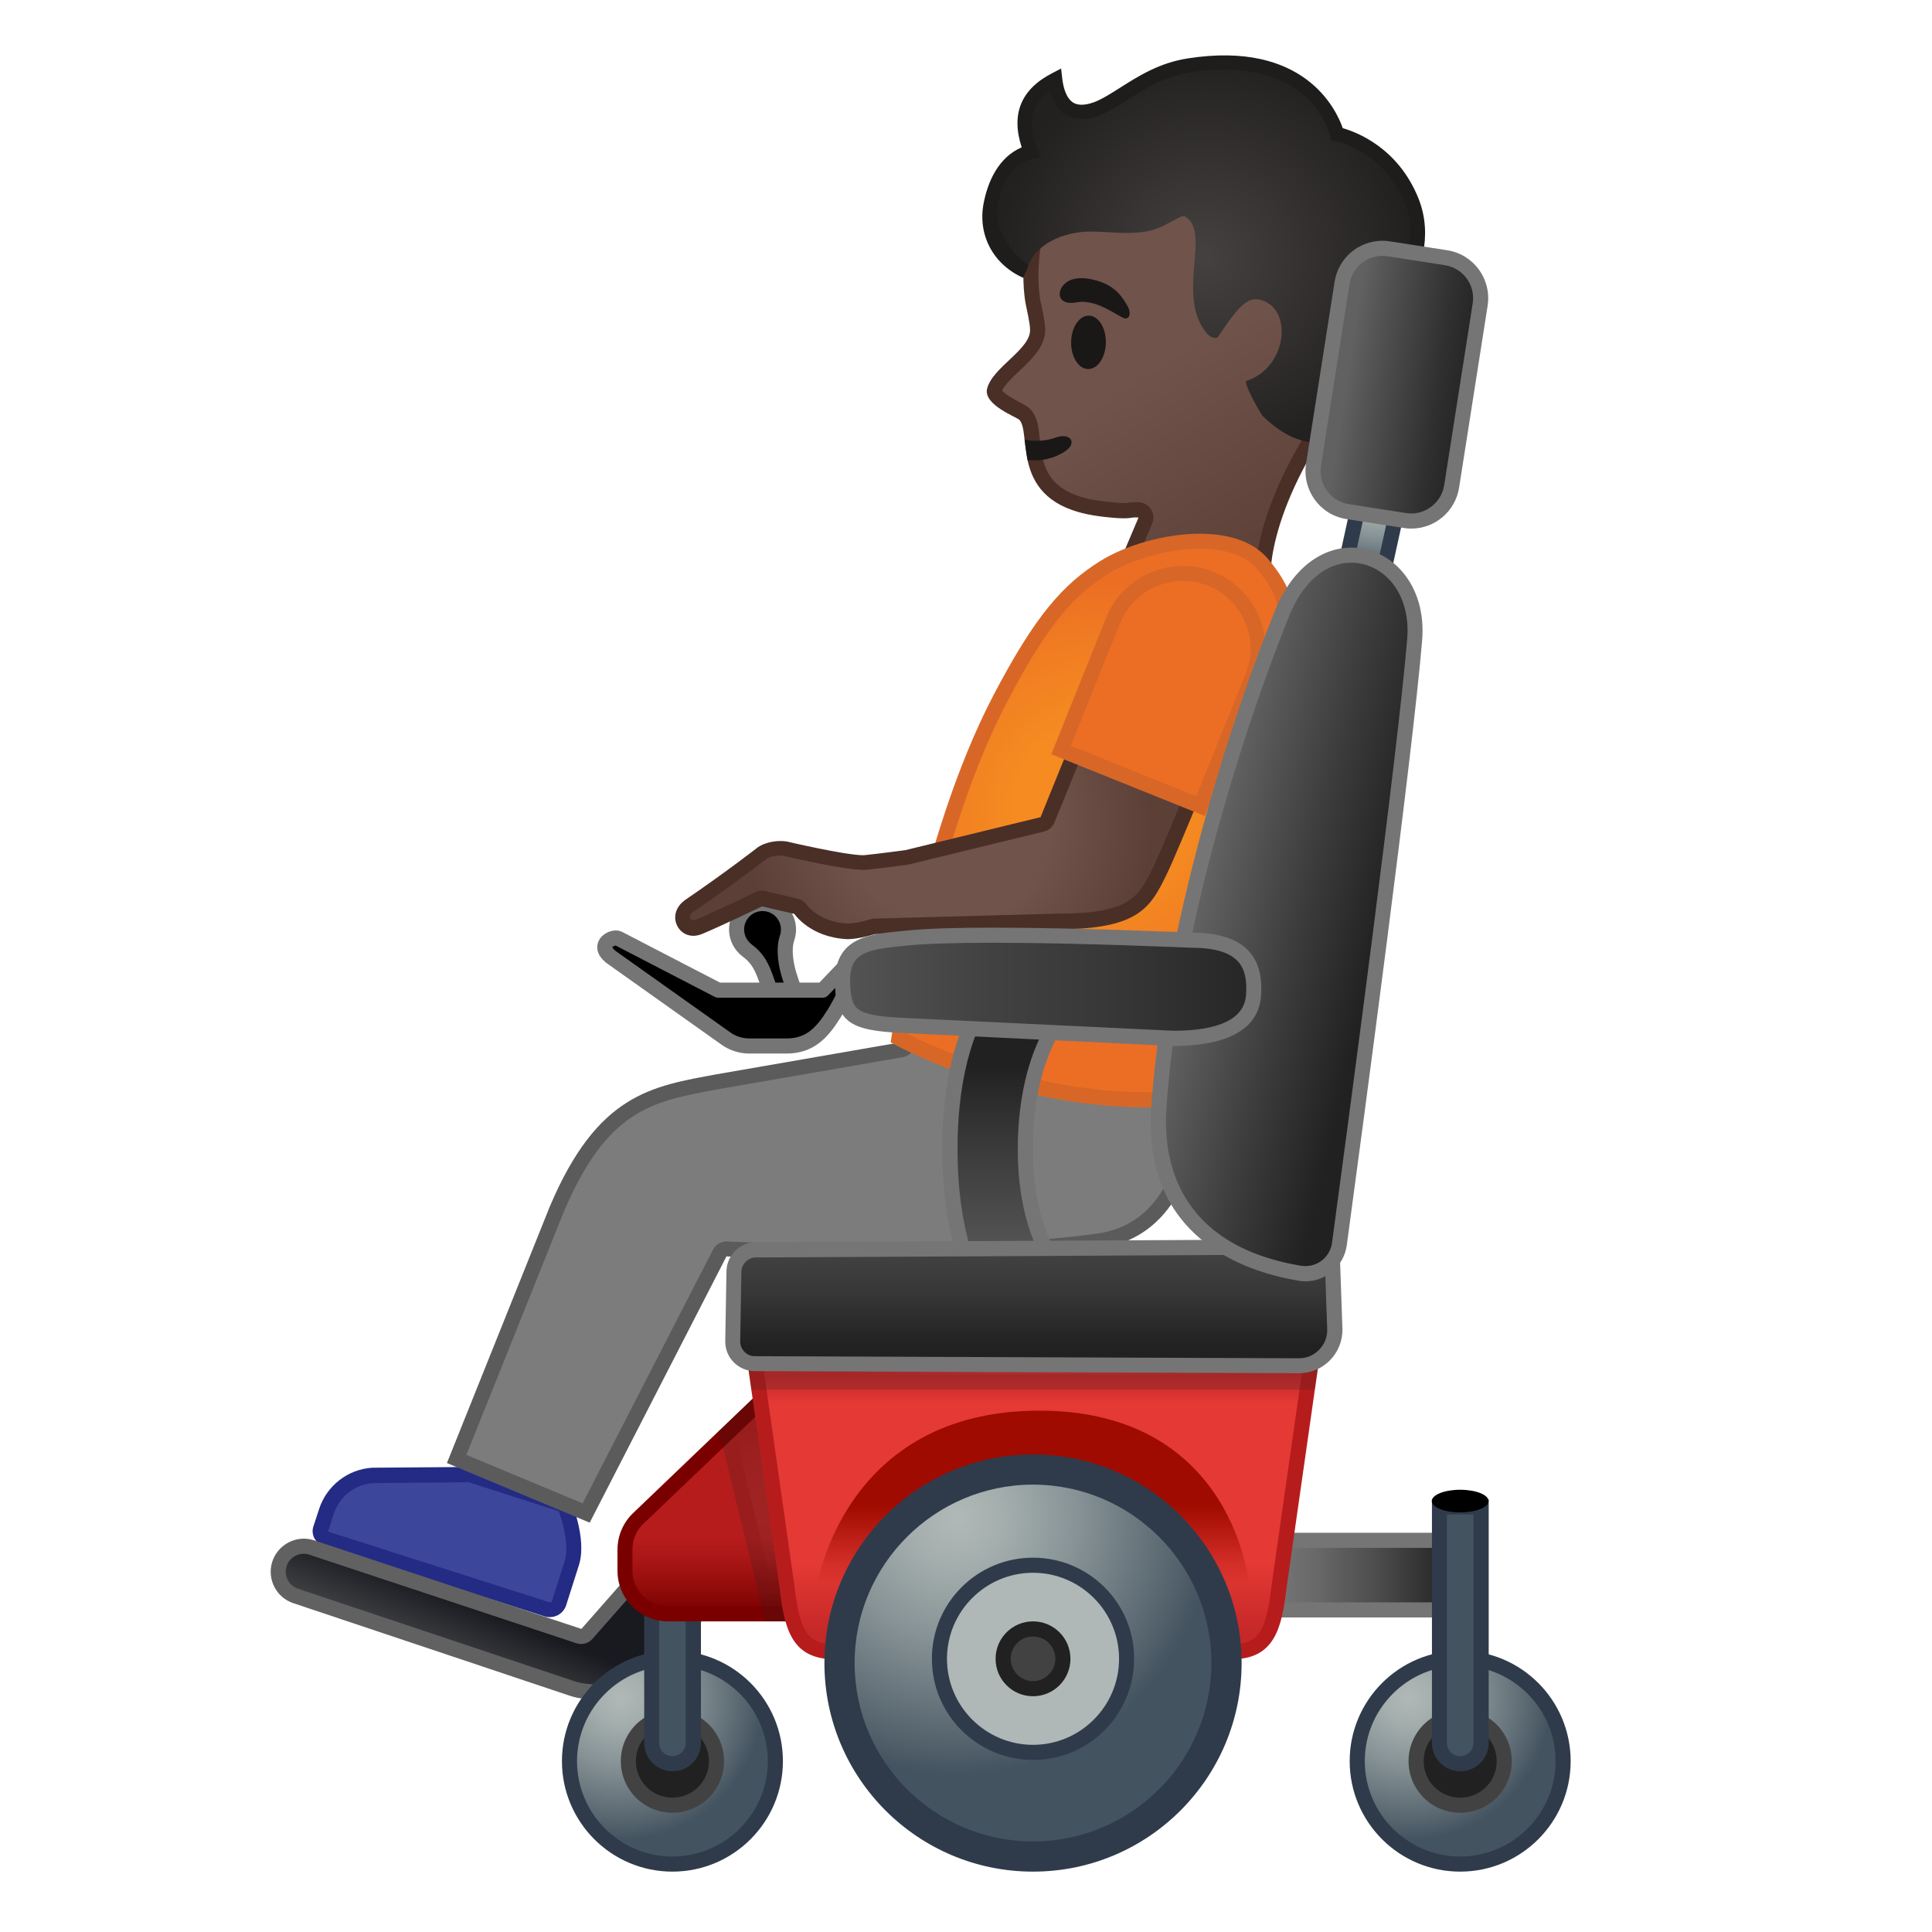
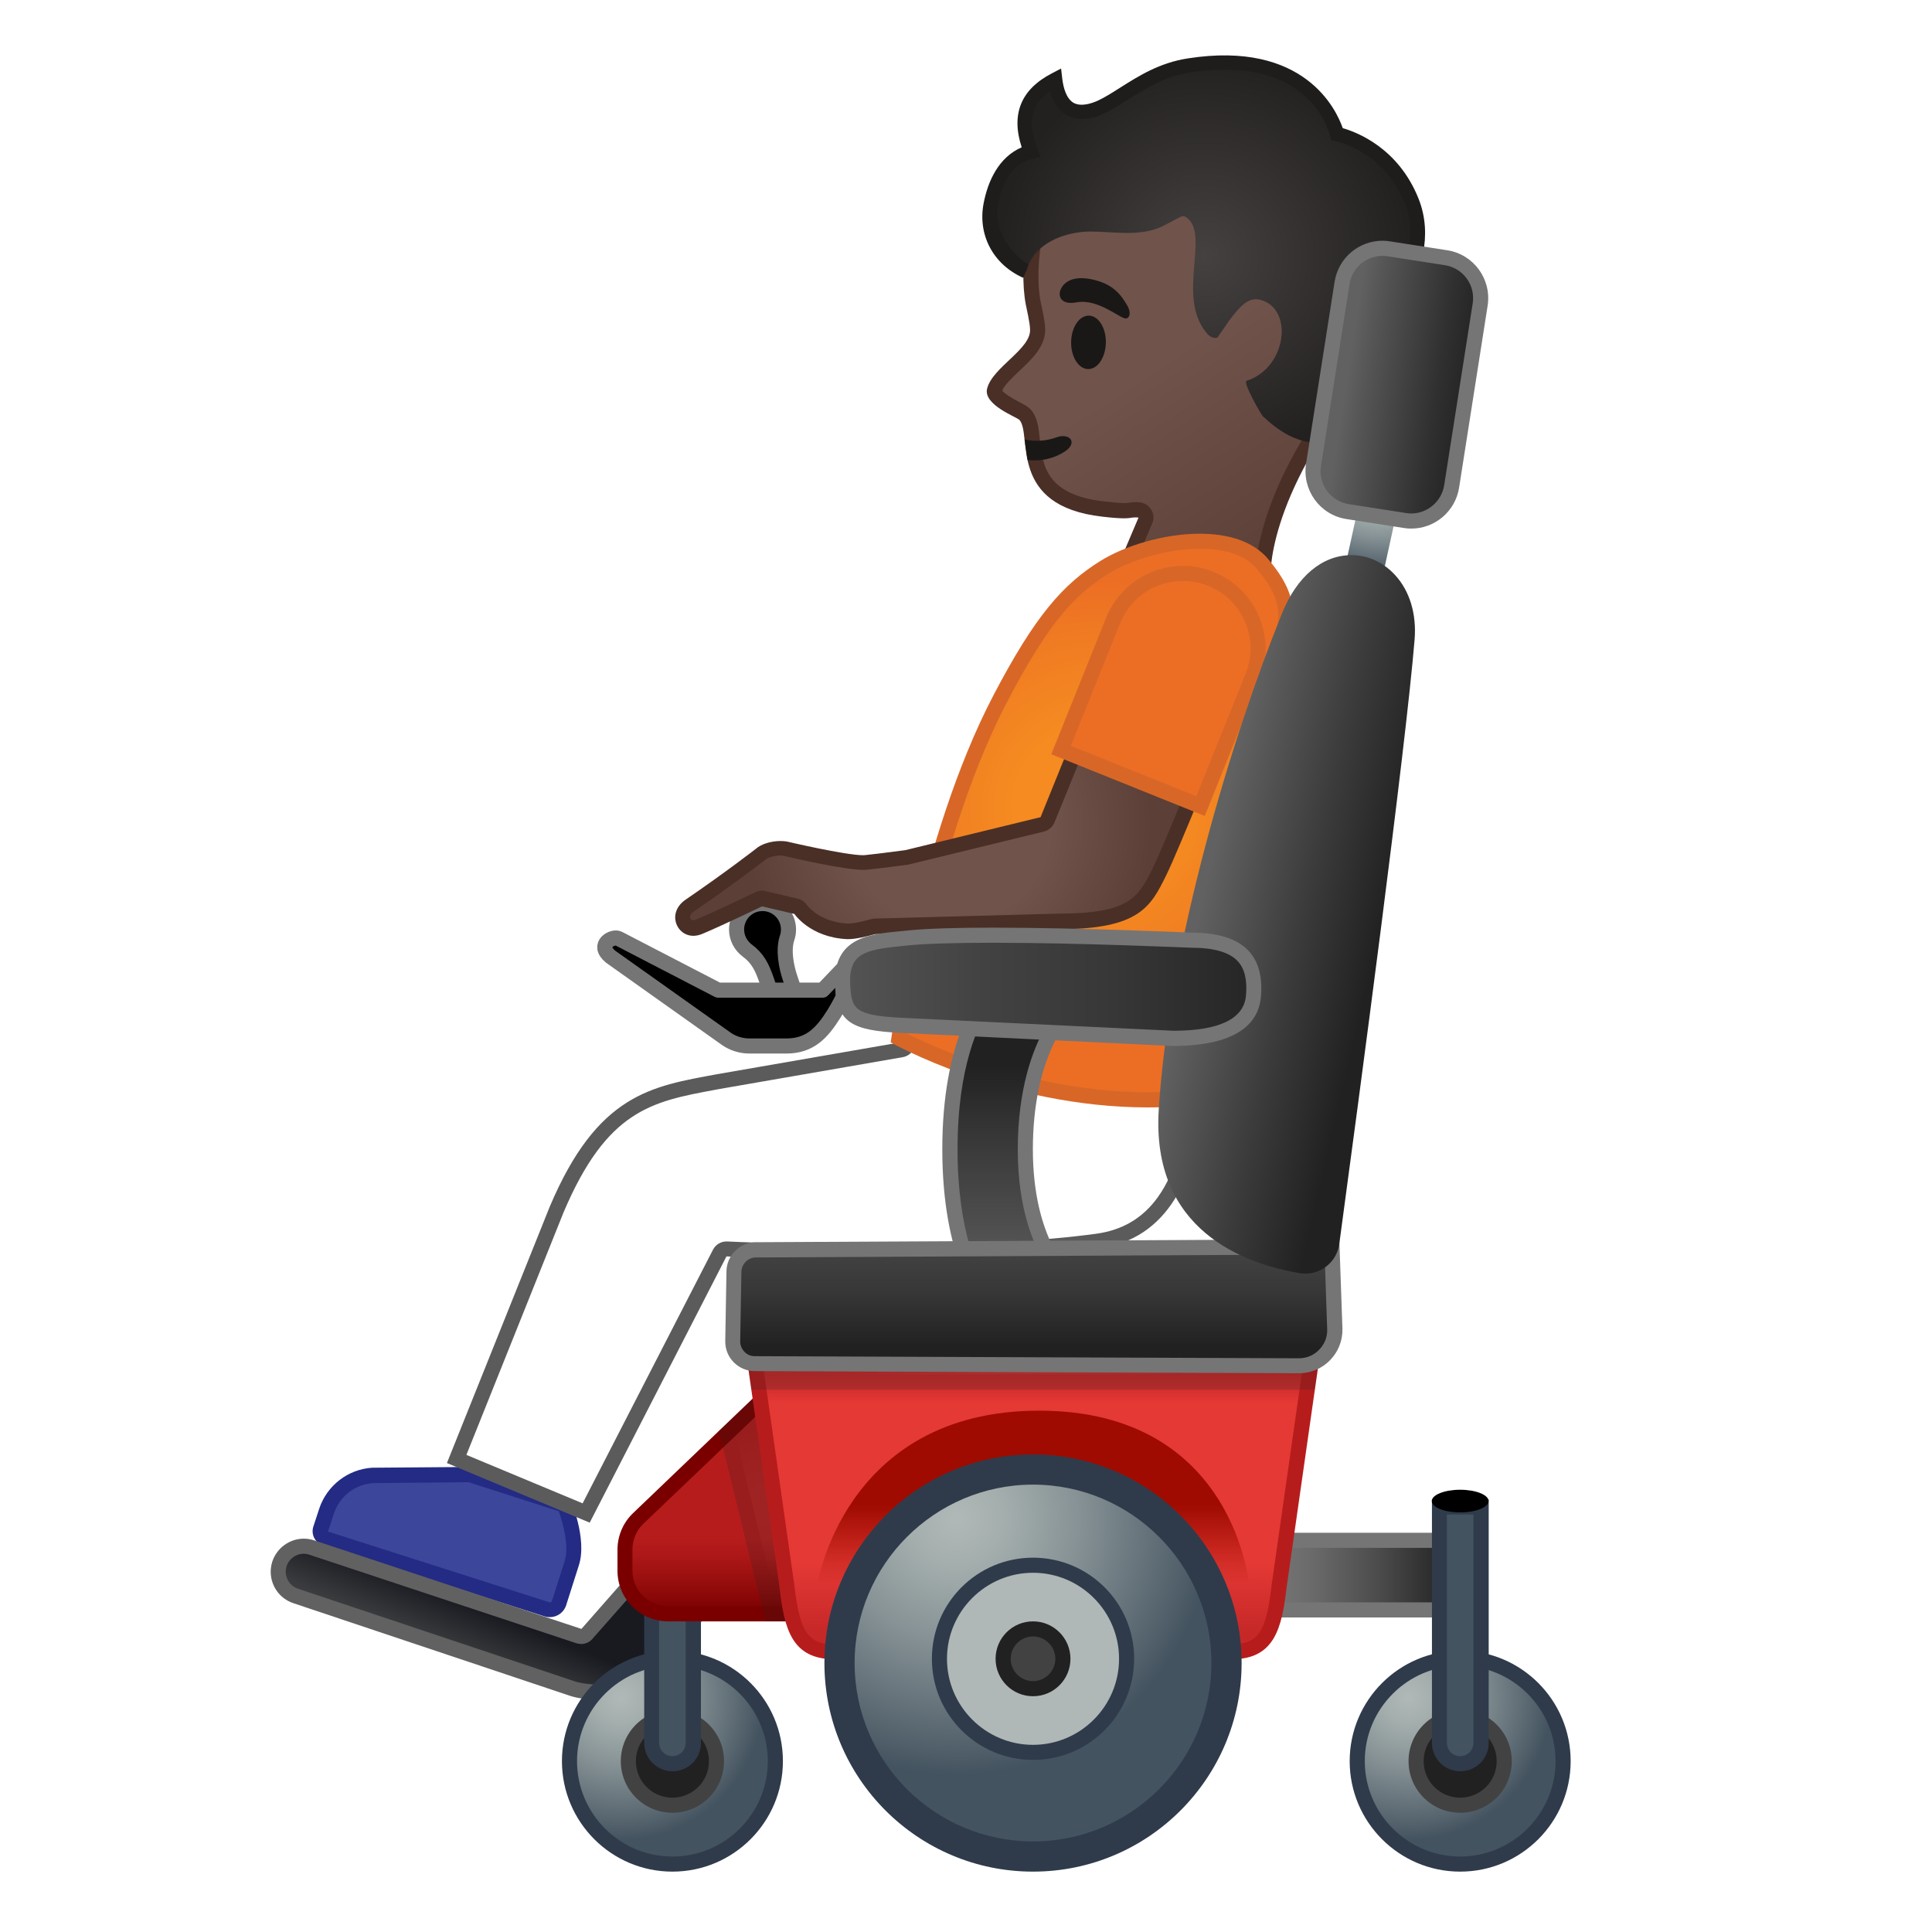
<svg xmlns="http://www.w3.org/2000/svg" version="1.1" id="Layer_1" x="0px" y="0px" viewBox="0 0 128 128" style="enable-background:new 0 0 128 128;" xml:space="preserve">
  <path id="joystick" style="stroke:#757575;stroke-linecap:round;stroke-linejoin:round;stroke-miterlimit:10;" d="M52.62,65.62  l-0.27-0.81c-0.27-0.8-0.47-1.88-0.2-2.68c0.06-0.17,0.09-0.36,0.09-0.55c0-0.95-0.77-1.72-1.72-1.72s-1.72,0.77-1.72,1.72  c0,0.57,0.28,1.07,0.7,1.39c0.71,0.52,0.99,1.12,1.28,1.95c0.14,0.41,0.25,0.73,0.25,0.73c0.07,0.21,0.59,0.4,0.8,0.4  c0.05,0,0.11-0.01,0.16-0.03C52.27,65.93,52.71,65.89,52.62,65.62z" />
  <g id="shoe">
    <path style="fill:#3C469A;" d="M36.43,106.65c-0.07,0-0.13-0.01-0.19-0.03l-14.68-4.7c-0.12-0.04-0.23-0.13-0.29-0.24   c-0.06-0.12-0.07-0.25-0.03-0.37l0.39-1.19c0.44-1.35,1.65-2.28,3.07-2.37l6.44-0.05l6.27,2.02c0.24,0.62,0.91,2.54,0.48,3.86   l-0.84,2.64C36.95,106.48,36.7,106.65,36.43,106.65L36.43,106.65z" />
    <g>
      <path style="fill:#232B84;" d="M31.05,98.2l5.97,1.92c0.29,0.82,0.7,2.33,0.39,3.31l-0.84,2.64c-0.02,0.06-0.07,0.09-0.14,0.09    c-0.01,0-0.02,0-0.02,0l-14.68-4.69l0.39-1.19c0.38-1.15,1.4-1.94,2.6-2.02L31.05,98.2 M31.2,97.19l-6.54,0.05    c-1.61,0.1-3,1.18-3.51,2.71l-0.39,1.19c-0.17,0.52,0.12,1.08,0.64,1.25l14.68,4.7c0.12,0.04,0.23,0.05,0.35,0.05    c0.48,0,0.93-0.31,1.08-0.79l0.84-2.64c0.58-1.79-0.58-4.42-0.58-4.42L31.2,97.19L31.2,97.19z" />
    </g>
  </g>
  <g id="pants">
-     <path style="fill:#7C7C7C;" d="M30.26,96.66l6.62-16.52c2.98-7.05,6.24-7.65,10.38-8.42l0.33-0.06l12.14-2.11   c0.18-0.03,0.33-0.16,0.39-0.33l1.07-3.12h17.69c0.28,1.84,1.2,9.42-1.76,13.52c-1.07,1.48-2.55,2.36-4.42,2.61   c-3.62,0.49-8.47,0.74-14.39,0.74c0,0,0,0,0,0c-5.58,0-10.1-0.23-10.15-0.23c-0.01,0-0.02,0-0.03,0c-0.19,0-0.36,0.1-0.44,0.27   l-8.84,17.23L30.26,96.66z" />
    <g>
      <path style="fill:#5B5B5B;" d="M78.44,66.6c0.32,2.32,0.94,9.03-1.74,12.73c-1,1.38-2.33,2.17-4.08,2.41    c-3.6,0.49-8.42,0.74-14.32,0.74c-5.56,0-10.08-0.23-10.12-0.23c-0.02,0-0.03,0-0.05,0c-0.37,0-0.72,0.21-0.89,0.54L38.6,99.6    l-7.7-3.21l6.43-16.05c2.88-6.81,5.87-7.36,10.01-8.13l0.32-0.06l12.15-2.11c0.36-0.06,0.66-0.32,0.78-0.66l0.95-2.79H78.44     M79.3,65.6H60.83l-1.18,3.46L47.5,71.17c-4.32,0.8-7.91,1.28-11.08,8.78l-6.81,16.98l9.46,3.95l9.06-17.64    c0,0,4.52,0.23,10.17,0.23c4.68,0,10.14-0.16,14.46-0.75C82.26,81.44,79.3,65.6,79.3,65.6L79.3,65.6z" />
    </g>
  </g>
  <g id="face">
    <g id="head">
      <linearGradient id="SVGID_1_" gradientUnits="userSpaceOnUse" x1="184.609" y1="-222.661" x2="198.324" y2="-194.945" gradientTransform="matrix(0.994 -0.113 0.113 0.994 -87.29 251.546)">
        <stop offset="0.5" style="stop-color:#70534A" />
        <stop offset="1" style="stop-color:#5C4037" />
      </linearGradient>
      <path style="fill:url(#SVGID_1_);" d="M74.58,37.55l1.3-3.06c0.06-0.15,0.05-0.32-0.03-0.45c-0.08-0.14-0.23-0.23-0.39-0.24    c-0.1-0.01-0.19-0.01-0.26-0.01c-0.16,0-0.25,0.02-0.36,0.03c-0.08,0.01-0.17,0.03-0.36,0.03c-0.3,0-0.75-0.04-1.4-0.11    c-4.25-0.48-4.51-2.85-4.69-4.57c-0.08-0.71-0.14-1.27-0.45-1.65c-0.1-0.12-0.26-0.2-0.56-0.36c-0.4-0.21-1.61-0.84-1.49-1.29    c0.13-0.53,0.74-1.1,1.32-1.65c0.8-0.76,1.63-1.54,1.53-2.5c0-0.25-0.12-0.87-0.26-1.5l-0.03-0.14c-0.24-1.26-0.19-2.98,0.14-4.61    c1.04-5.13,4.24-8.27,9.01-8.83c0.33-0.04,0.67-0.06,1.01-0.06c4.24,0,9.11,2.98,11.32,6.94c1.4,2.51,1.44,9.23-1.16,12.77    c-4.56,6.19-5.09,10.41-5.12,11.91L74.58,37.55z" />
      <g>
        <path style="fill:#4A2F27;" d="M78.61,7.08c4.01,0,8.79,2.94,10.88,6.69c1.31,2.35,1.32,8.89-1.13,12.22     c-4.17,5.66-5.04,9.76-5.18,11.67l-7.86-0.57l1.02-2.42c0.13-0.3,0.1-0.63-0.07-0.91c-0.17-0.27-0.45-0.45-0.77-0.48     c-0.12-0.01-0.22-0.01-0.3-0.01c-0.2,0-0.34,0.02-0.44,0.04c-0.08,0.01-0.13,0.02-0.27,0.02c-0.27,0-0.73-0.04-1.35-0.11     c-3.85-0.44-4.07-2.4-4.25-4.13c-0.08-0.76-0.15-1.42-0.57-1.92c-0.17-0.2-0.37-0.31-0.71-0.49c-0.67-0.35-1.08-0.62-1.21-0.8     c0.15-0.38,0.7-0.9,1.15-1.32c0.84-0.79,1.79-1.69,1.69-2.87c-0.01-0.32-0.12-0.87-0.27-1.59l-0.03-0.13     c-0.23-1.2-0.18-2.85,0.14-4.41c0.57-2.84,2.45-7.71,8.58-8.44C77.97,7.1,78.29,7.08,78.61,7.08 M78.61,6.08     c-0.36,0-0.71,0.02-1.07,0.06c-5.4,0.64-8.46,4.37-9.44,9.23c-0.36,1.76-0.38,3.53-0.14,4.8c0.03,0.15,0.28,1.26,0.28,1.6     c0.14,1.33-2.47,2.53-2.84,3.97c-0.28,1.09,1.98,1.89,2.15,2.09c0.85,1.02-0.78,5.69,5.48,6.4c0.76,0.09,1.19,0.11,1.46,0.11     c0.41,0,0.44-0.06,0.72-0.06c0.06,0,0.13,0,0.22,0.01l-1.57,3.7l10.32,0.74c0,0-0.61-4.55,5-12.15     c2.67-3.63,2.72-10.58,1.2-13.31C88.17,9.35,83.17,6.08,78.61,6.08L78.61,6.08z" />
      </g>
    </g>
    <g id="mouth">
      <g>
        <path style="fill:#1A1717;" d="M68.08,30.48c0.87,0.09,1.74-0.08,2.5-0.59c0.83-0.56,0.31-1.25-0.63-0.9     c-0.57,0.21-1.36,0.29-2.07,0.13L68.08,30.48z" />
      </g>
    </g>
    <ellipse id="eye" transform="matrix(0.014 -1 1 0.014 48.426 94.464)" style="fill:#1A1717;" cx="72.1" cy="22.68" rx="1.77" ry="1.15" />
    <path id="eyebrow" style="fill:#1A1717;" d="M71.33,20.03c-1.15,0.22-1.34-0.55-0.91-1.1c0.32-0.41,1.03-0.71,2.31-0.32   c1.21,0.36,1.64,1.12,1.93,1.59c0.29,0.46,0.21,0.89-0.08,0.9C74.19,21.1,72.75,19.77,71.33,20.03z" />
  </g>
  <g id="hair">
    <radialGradient id="SVGID_2_" cx="89.734" cy="13.171" r="13.274" gradientTransform="matrix(1.023 -0.039 0.043 1.006 -12.559 7.248)" gradientUnits="userSpaceOnUse">
      <stop offset="0" style="stop-color:#444140" />
      <stop offset="1" style="stop-color:#232020" />
    </radialGradient>
    <path style="fill:url(#SVGID_2_);" d="M93.53,13.3c-1.51-3.76-4.94-4.42-4.94-4.42s-1.31-5.87-9.82-4.55   c-2.61,0.41-4.28,2.04-5.83,2.76c-1.34,0.62-2.75,0.48-3.02-1.81c-1.79,0.93-2.58,2.37-1.61,4.78c-1.7,0.4-2.32,1.87-2.67,3.55   c-0.39,1.87,0.63,3.61,2.37,4.38c0.39-1.85,2.55-2.66,4.26-2.65c1.5,0.01,3.07,0.31,4.47-0.23c0.53-0.21,1.03-0.54,1.55-0.78   c0.12,0,0.19,0,0.19,0c1.83,0.98-0.6,5.21,1.44,7.71c0.4,0.49,0.74,0.32,0.74,0.32l0.82-1.18c0.62-0.81,1.19-1.5,1.96-1.33   c2.28,0.51,1.86,4.51-0.85,5.38c-0.27,0.09,0.96,2.24,1.08,2.35c2,1.89,3.27,1.76,4.67,1.85c1.95,0.12,3.07-1.45,3.07-1.45   c0,0-2.38-1.11,0.52-3.63c2.87-2.49,1.08-5.39,1.08-5.39S94.7,16.21,93.53,13.3z" />
    <path style="fill:#1F1D1B;" d="M93.97,13.13c-1.35-3.35-4.1-4.38-5.01-4.64c-0.42-1.22-2.54-5.83-10.27-4.62   c-1.88,0.29-3.26,1.17-4.48,1.94c-0.52,0.33-1.02,0.65-1.48,0.86c-0.38,0.17-1.08,0.42-1.59,0.15c-0.5-0.28-0.69-1.02-0.76-1.59   L70.3,4.54l-0.61,0.32c-2.05,1.06-2.72,2.7-2,4.9c-1.53,0.66-2.25,2.25-2.53,3.75c-0.38,2.05,0.63,4.01,2.64,4.9l0.34-0.88   c-1.27-0.78-2.28-2.38-2.04-3.82c0.32-1.91,1.09-2.9,2.32-3.19l0.53-0.12l-0.2-0.5c-0.71-1.76-0.45-2.97,0.83-3.86   c0.2,0.77,0.58,1.31,1.11,1.6c0.66,0.36,1.51,0.32,2.45-0.12c0.52-0.24,1.04-0.57,1.59-0.92c1.14-0.72,2.43-1.54,4.11-1.8   c7.95-1.23,9.23,3.97,9.28,4.19l0.07,0.3l0.3,0.06c0.13,0.03,3.2,0.66,4.59,4.13c1.06,2.65-0.5,5.2-0.52,5.22l-0.15,0.24l0.15,0.24   c0.06,0.11,1.54,2.6-0.99,4.79c-1.72,1.49-1.75,2.62-1.47,3.3c0.12,0.3,0.33,0.57,0.55,0.76c-0.93,1.25-3.68,1.28-3.68,1.28   c0.57,0.43,1.63,0.36,1.76,0.36c3-0.06,3.7-2.22,3.7-2.22s-1.24,0.3-1.5-0.74c-0.14-0.54,0.36-1.26,1.27-2.05   c2.62-2.27,1.69-4.91,1.3-5.72C93.92,18.19,95.03,15.75,93.97,13.13z" />
  </g>
  <g id="shirt">
    <radialGradient id="SVGID_3_" cx="74.114" cy="52.665" r="15.043" gradientTransform="matrix(0.976 0.217 -0.217 0.976 11.795 -13.97)" gradientUnits="userSpaceOnUse">
      <stop offset="0.367" style="stop-color:#F58B21" />
      <stop offset="0.697" style="stop-color:#F17E22" />
      <stop offset="1" style="stop-color:#EC6E24" />
    </radialGradient>
    <path style="fill:url(#SVGID_3_);" d="M76.08,72.88c-8.22,0-15.03-3.31-16.51-4.09c0.33-2.16,2.28-14.02,6.69-22.47   c2.86-5.47,4.7-7.34,6.92-8.72c1.38-0.86,3.87-1.73,6.31-1.73c1.31,0,3.1,0.26,4.14,1.5c1.85,2.19,1.67,3.28,1.31,5.46   c-0.06,0.37-0.12,0.76-0.18,1.19l-6.43,28.78C77.59,72.85,76.84,72.88,76.08,72.88z" />
    <g>
      <path style="fill:#D86727;" d="M79.5,36.36L79.5,36.36c1.21,0,2.84,0.23,3.76,1.32c1.7,2.02,1.55,2.91,1.2,5.05    c-0.06,0.36-0.12,0.74-0.18,1.16l-6.35,28.41c-0.61,0.04-1.23,0.06-1.85,0.06c-7.61,0-14.02-2.9-15.96-3.87    c0.45-2.85,2.41-13.95,6.59-21.96c2.82-5.4,4.54-7.16,6.74-8.53C74.77,37.19,77.15,36.36,79.5,36.36 M79.49,35.36    c-2.38,0-4.97,0.8-6.58,1.8c-2.47,1.54-4.32,3.6-7.1,8.92c-4.95,9.47-6.8,22.98-6.8,22.98s7.56,4.31,17.06,4.31    c0.87,0,1.76-0.04,2.66-0.12l6.52-29.18c0.42-3.02,1.08-4.28-1.24-7.04C83,35.83,81.31,35.36,79.49,35.36L79.49,35.36z" />
    </g>
  </g>
  <g id="arm">
    <g>
      <linearGradient id="SVGID_4_" gradientUnits="userSpaceOnUse" x1="45.181" y1="54.136" x2="81.104" y2="54.136">
        <stop offset="0.5" style="stop-color:#70534A" />
        <stop offset="1" style="stop-color:#5C4037" />
      </linearGradient>
      <path style="fill:url(#SVGID_4_);" d="M79.3,47.9l-7.95-1.49c-0.01,0,0.58,0.34,0.58,0.35c-0.08,0.29-2.49,7.61-2.49,7.61    l-11.77,2.84c0,0-5.15-0.98-5.9-0.93c-1.42,0.09-2.53,0.94-3.44,1.88c-1.03,1.05-2.94,1.04-3.15,2.5    c-0.17,1.2,2.87,0.29,3.38-0.33c0.18-0.22,1.49-0.77,1.85-0.71c0.57,0.1,1.22,0.38,1.79,0.48c0.93,0.16,1.78,1.08,2.65,1.44    c0.63,0.26,1.37,0.43,2.04,0.24c0.31-0.09,0.51-0.23,0.83-0.25c0.24-0.01,10.01-0.51,14.02-0.37c4.78,0.16,5.42-4.01,6.16-5.5    c0.67-1.37,2.26-6.7,2.59-6.59C82.38,49.67,79.31,47.9,79.3,47.9z" />
    </g>
    <g>
      <radialGradient id="SVGID_5_" cx="62.864" cy="54.516" r="13.472" gradientUnits="userSpaceOnUse">
        <stop offset="0.5" style="stop-color:#70534A" />
        <stop offset="1" style="stop-color:#5C4037" />
      </radialGradient>
      <path style="fill:url(#SVGID_5_);" d="M56.13,61.7c-2.15-0.11-3.05-1.4-3.09-1.45c-0.07-0.1-0.18-0.18-0.3-0.21l-2.15-0.5    c-0.04-0.01-0.08-0.01-0.11-0.01c-0.07,0-0.15,0.02-0.22,0.05c-0.03,0.01-2.77,1.33-3.96,1.82c-0.13,0.05-0.26,0.08-0.38,0.08    c-0.38,0-0.6-0.27-0.68-0.5c-0.11-0.35,0.06-0.72,0.45-0.99c2.67-1.83,4.63-3.35,4.65-3.37c0.29-0.26,0.82-0.42,1.34-0.42    c0.12,0,0.23,0.01,0.33,0.03c0.13,0.03,3.92,0.92,5.16,0.92c0.07,0,0.14,0,0.19-0.01c0.99-0.09,2.69-0.33,2.69-0.33l8.99-2.19    c0.16-0.04,0.29-0.15,0.34-0.3l2.84-7l8.27,1.57c-0.72,1.81-2.99,7.44-3.7,8.88c-0.98,1.97-1.62,3.26-6.62,3.26l-12.23,0.33    c-0.04,0-0.08,0.01-0.12,0.02c-0.73,0.21-1.28,0.31-1.63,0.31L56.13,61.7z" />
      <g>
        <path style="fill:#4A2F27;" d="M72.55,47.89l7.27,1.38c-0.88,2.2-2.82,6.98-3.47,8.29c-0.92,1.85-1.48,2.97-6.19,2.97     l-12.21,0.33c-0.08,0-0.17,0.01-0.25,0.04c-0.89,0.25-1.32,0.29-1.53,0.29c0,0-0.01,0-0.01,0c-1.88-0.1-2.67-1.19-2.7-1.23     c-0.14-0.21-0.36-0.36-0.61-0.42l-2.14-0.5c-0.07-0.02-0.15-0.03-0.23-0.03c-0.15,0-0.3,0.03-0.43,0.1     c-0.03,0.01-2.76,1.33-3.93,1.81c-0.07,0.03-0.14,0.04-0.19,0.04c-0.14,0-0.18-0.1-0.2-0.15c-0.06-0.18,0.13-0.35,0.25-0.43     c2.68-1.83,4.66-3.37,4.68-3.38c0.02-0.02,0.04-0.03,0.06-0.05c0.15-0.13,0.55-0.27,0.97-0.27c0.08,0,0.16,0.01,0.22,0.02     c0.54,0.13,4.02,0.93,5.27,0.93c0.09,0,0.17,0,0.24-0.01c0.92-0.09,2.41-0.29,2.71-0.33c0.03,0,0.07-0.01,0.1-0.02l8.94-2.18     c0.31-0.08,0.57-0.3,0.69-0.6L72.55,47.89 M71.93,46.76l-2.99,7.38l-8.94,2.18v0c0,0-1.69,0.23-2.66,0.33     c-0.04,0-0.09,0.01-0.15,0.01c-1.2,0-5.07-0.91-5.07-0.91c-0.13-0.02-0.27-0.03-0.42-0.03c-0.58,0-1.25,0.18-1.64,0.53     c0,0-1.94,1.51-4.63,3.35c-1.26,0.86-0.64,2.4,0.51,2.4c0.18,0,0.37-0.04,0.57-0.12c1.21-0.5,3.98-1.83,3.98-1.83l2.14,0.5     c0,0,1.03,1.55,3.48,1.67c0.03,0,0.06,0,0.1,0c0.52,0,1.26-0.19,1.77-0.33l12.21-0.33c5.31,0,6.05-1.51,7.06-3.54     c0.87-1.76,3.95-9.48,3.95-9.48L71.93,46.76L71.93,46.76z" />
      </g>
    </g>
  </g>
  <g id="shirt_x5F_arm">
    <path style="fill:#EC6E24;" d="M70.3,49.68l3.45-8.57c0.76-1.9,2.58-3.12,4.62-3.12c0.64,0,1.26,0.12,1.86,0.36   c1.23,0.5,2.2,1.44,2.72,2.67c0.52,1.22,0.54,2.58,0.04,3.81l-3.45,8.57L70.3,49.68z" />
    <g>
      <path style="fill:#D86727;" d="M78.37,38.49c0.57,0,1.13,0.11,1.67,0.32c2.29,0.92,3.41,3.54,2.48,5.83l-3.26,8.11l-8.31-3.34    l3.26-8.11C74.9,39.59,76.53,38.49,78.37,38.49 M78.37,37.49c-2.17,0-4.23,1.3-5.09,3.44l-3.63,9.04l10.17,4.09l3.63-9.04    c1.13-2.81-0.23-6-3.04-7.13h0C79.74,37.61,79.05,37.49,78.37,37.49L78.37,37.49z" />
    </g>
  </g>
  <g id="wheelchair">
    <g>
      <linearGradient id="SVGID_6_" gradientUnits="userSpaceOnUse" x1="82.335" y1="104.351" x2="96.243" y2="104.351">
        <stop offset="0.158" style="stop-color:#757575" />
        <stop offset="0.331" style="stop-color:#6A6A6A" />
        <stop offset="0.634" style="stop-color:#4D4D4D" />
        <stop offset="1" style="stop-color:#212121" />
      </linearGradient>
      <rect x="82.33" y="102.05" style="fill:url(#SVGID_6_);" width="13.91" height="4.61" />
      <g>
        <path style="fill:#757575;" d="M95.74,102.55v3.61H82.83v-3.61H95.74 M96.74,101.55H81.83v5.61h14.91V101.55L96.74,101.55z" />
      </g>
    </g>
    <g>
      <linearGradient id="SVGID_7_" gradientUnits="userSpaceOnUse" x1="28.816" y1="116.56" x2="32.763" y2="106.926">
        <stop offset="0.21" style="stop-color:#616161" />
        <stop offset="0.391" style="stop-color:#565657" />
        <stop offset="0.708" style="stop-color:#393A3D" />
        <stop offset="1" style="stop-color:#181A20" />
      </linearGradient>
      <path style="fill:url(#SVGID_7_);" d="M39.78,112.12c-0.82,0-1.48-0.12-1.83-0.23l-18.34-6.13c-0.43-0.14-0.78-0.44-0.99-0.84    c-0.21-0.4-0.24-0.86-0.1-1.29c0.23-0.7,0.87-1.17,1.61-1.17c0.18,0,0.35,0.03,0.52,0.08l17.7,5.87c0.05,0.02,0.1,0.03,0.16,0.03    c0.14,0,0.28-0.06,0.38-0.17l9.62-10.94l1.85,4.77c-1.19,1.41-7.55,8.94-7.75,9.17C42.14,111.8,41.11,112.12,39.78,112.12z" />
      <path style="fill:#616161;" d="M48.34,98.26l1.44,3.72c-1.56,1.85-7.37,8.72-7.56,8.94c-0.36,0.43-1.3,0.69-2.45,0.69    c-0.76,0-1.38-0.11-1.67-0.21l-18.35-6.14c-0.3-0.1-0.55-0.31-0.69-0.59c-0.14-0.28-0.17-0.61-0.07-0.91    c0.16-0.49,0.62-0.82,1.13-0.82c0.12,0,0.25,0.02,0.36,0.06l17.71,5.87c0.1,0.03,0.21,0.05,0.31,0.05c0.28,0,0.56-0.12,0.75-0.34    L48.34,98.26 M48.68,96.36l-10.16,11.56l-17.71-5.87c-0.23-0.07-0.45-0.11-0.68-0.11c-0.92,0-1.78,0.59-2.09,1.52h0    c-0.37,1.15,0.26,2.39,1.41,2.76l18.34,6.14c0.46,0.15,1.19,0.26,1.98,0.26c1.21,0,2.55-0.26,3.21-1.05    c0.22-0.26,7.94-9.4,7.94-9.4L48.68,96.36L48.68,96.36z" />
    </g>
    <g>
      <g>
        <g>
          <radialGradient id="SVGID_8_" cx="41.125" cy="112.455" r="9.476" gradientUnits="userSpaceOnUse">
            <stop offset="0.017" style="stop-color:#AFB8B6" />
            <stop offset="0.183" style="stop-color:#A4AEAD" />
            <stop offset="0.475" style="stop-color:#869295" />
            <stop offset="0.857" style="stop-color:#57656F" />
            <stop offset="1" style="stop-color:#43535F" />
          </radialGradient>
          <path style="fill:url(#SVGID_8_);" d="M44.55,123.5c-3.76,0-6.82-3.06-6.82-6.82s3.06-6.82,6.82-6.82s6.82,3.06,6.82,6.82      S48.31,123.5,44.55,123.5z" />
          <path style="fill:#2F3B4B;" d="M44.55,110.36c3.49,0,6.32,2.84,6.32,6.32S48.04,123,44.55,123s-6.32-2.84-6.32-6.32      S41.07,110.36,44.55,110.36 M44.55,109.36c-4.04,0-7.32,3.28-7.32,7.32s3.28,7.32,7.32,7.32s7.32-3.28,7.32-7.32      S48.6,109.36,44.55,109.36L44.55,109.36z" />
        </g>
        <g>
          <path style="fill:#212121;" d="M44.55,119.6c-1.61,0-2.92-1.31-2.92-2.92s1.31-2.92,2.92-2.92s2.92,1.31,2.92,2.92      S46.16,119.6,44.55,119.6z" />
          <g>
            <path style="fill:#424242;" d="M44.55,114.26c1.33,0,2.42,1.08,2.42,2.42s-1.08,2.42-2.42,2.42s-2.42-1.08-2.42-2.42       S43.22,114.26,44.55,114.26 M44.55,113.26c-1.89,0-3.42,1.53-3.42,3.42s1.53,3.42,3.42,3.42c1.89,0,3.42-1.53,3.42-3.42       S46.44,113.26,44.55,113.26L44.55,113.26z" />
          </g>
        </g>
      </g>
    </g>
    <g>
      <path style="fill:#43535F;" d="M44.55,116.85c-0.76,0-1.38-0.62-1.38-1.38v-10.72h2.75v10.72    C45.93,116.23,45.31,116.85,44.55,116.85z" />
      <g>
        <path style="fill:#2F3B4B;" d="M45.43,105.25v10.22c0,0.48-0.39,0.88-0.88,0.88s-0.88-0.39-0.88-0.88v-10.22H45.43 M46.43,104.25     h-3.75v11.22c0,1.04,0.84,1.88,1.88,1.88c1.04,0,1.88-0.84,1.88-1.88V104.25L46.43,104.25z" />
      </g>
    </g>
    <g>
      <linearGradient id="SVGID_9_" gradientUnits="userSpaceOnUse" x1="47.455" y1="99.091" x2="47.455" y2="106.829">
        <stop offset="0.351" style="stop-color:#B71C1C" />
        <stop offset="0.522" style="stop-color:#AC1717" />
        <stop offset="0.821" style="stop-color:#8F0A0A" />
        <stop offset="1" style="stop-color:#7A0000" />
      </linearGradient>
      <path style="fill:url(#SVGID_9_);" d="M44.25,106.92c-1.57,0-2.85-1.28-2.85-2.85v-1.4c0-0.77,0.32-1.52,0.88-2.06l8.5-8.14    l2.72,14.44H44.25z" />
      <path style="fill:#7A0000;" d="M50.46,93.47l2.44,12.94h-8.65c-1.3,0-2.35-1.05-2.35-2.35v-1.4c0-0.64,0.26-1.26,0.72-1.7    L50.46,93.47 M51.11,91.47l-9.17,8.78c-0.66,0.63-1.03,1.51-1.03,2.42v1.4c0,1.85,1.5,3.35,3.35,3.35h9.86L51.11,91.47    L51.11,91.47z" />
    </g>
    <g style="opacity:0.2;">
      <radialGradient id="SVGID_10_" cx="50.843" cy="99.696" r="5.443" gradientUnits="userSpaceOnUse">
        <stop offset="0.15" style="stop-color:#424242" />
        <stop offset="0.511" style="stop-color:#373737" />
        <stop offset="1" style="stop-color:#212121" />
      </radialGradient>
      <polygon style="fill:url(#SVGID_10_);" points="51.09,106.92 48.18,94.97 50.79,92.47 53.51,106.92   " />
      <path style="fill:#212121;" d="M50.46,93.47l2.44,12.94h-1.42l-2.75-11.29L50.46,93.47 M51.14,91.63l-0.2,0.01l-3.31,3.17    l3.08,12.61h3.41L51.14,91.63L51.14,91.63z" />
    </g>
    <g>
      <g>
        <g>
          <radialGradient id="SVGID_11_" cx="93.315" cy="112.455" r="9.476" gradientUnits="userSpaceOnUse">
            <stop offset="0.017" style="stop-color:#AFB8B6" />
            <stop offset="0.183" style="stop-color:#A4AEAD" />
            <stop offset="0.475" style="stop-color:#869295" />
            <stop offset="0.857" style="stop-color:#57656F" />
            <stop offset="1" style="stop-color:#43535F" />
          </radialGradient>
          <circle style="fill:url(#SVGID_11_);" cx="96.74" cy="116.68" r="6.82" />
          <path style="fill:#2F3B4B;" d="M96.74,110.36c3.49,0,6.32,2.84,6.32,6.32s-2.84,6.32-6.32,6.32s-6.32-2.84-6.32-6.32      S93.26,110.36,96.74,110.36 M96.74,109.36c-4.04,0-7.32,3.28-7.32,7.32S92.7,124,96.74,124c4.04,0,7.32-3.28,7.32-7.32      S100.79,109.36,96.74,109.36L96.74,109.36z" />
        </g>
        <g>
          <circle style="fill:#212121;" cx="96.74" cy="116.68" r="2.92" />
          <g>
            <path style="fill:#424242;" d="M96.74,114.26c1.33,0,2.42,1.08,2.42,2.42s-1.08,2.42-2.42,2.42s-2.42-1.08-2.42-2.42       S95.41,114.26,96.74,114.26 M96.74,113.26c-1.89,0-3.42,1.53-3.42,3.42s1.53,3.42,3.42,3.42c1.89,0,3.42-1.53,3.42-3.42       S98.63,113.26,96.74,113.26L96.74,113.26z" />
          </g>
        </g>
      </g>
    </g>
    <g>
      <radialGradient id="SVGID_12_" cx="68.192" cy="94.795" r="3.089" gradientUnits="userSpaceOnUse">
        <stop offset="0.017" style="stop-color:#AFB8B6" />
        <stop offset="0.183" style="stop-color:#A4AEAD" />
        <stop offset="0.475" style="stop-color:#869295" />
        <stop offset="0.857" style="stop-color:#57656F" />
        <stop offset="1" style="stop-color:#43535F" />
      </radialGradient>
      <rect x="66.49" y="90.77" style="fill:url(#SVGID_12_);" width="3.4" height="8.05" />
      <path style="fill:#2F3B4B;" d="M69.39,91.27v7.05h-2.4v-7.05H69.39 M70.39,90.27h-4.4v9.05h4.4V90.27L70.39,90.27z" />
    </g>
    <g>
      <g>
        <linearGradient id="SVGID_13_" gradientUnits="userSpaceOnUse" x1="66.517" y1="87.479" x2="66.517" y2="70.178">
          <stop offset="0" style="stop-color:#616161" />
          <stop offset="0.247" style="stop-color:#565656" />
          <stop offset="0.681" style="stop-color:#393939" />
          <stop offset="0.977" style="stop-color:#212121" />
        </linearGradient>
        <path style="fill:url(#SVGID_13_);" d="M65.42,86.28c-0.73-0.96-2.49-3.92-2.49-10.13c0-6.22,1.77-9.18,2.5-10.14l4.47,1.95     c-0.68,1.05-1.97,3.64-1.97,8.19c0,4.52,1.4,6.96,2.18,7.96L65.42,86.28z" />
        <path style="fill:#757575;" d="M65.6,66.64l3.58,1.56c-0.74,1.33-1.75,3.91-1.75,7.96c0,4.02,1.1,6.47,1.93,7.76l-3.76,1.74     c-0.75-1.15-2.16-4.04-2.16-9.5C63.43,70.67,64.86,67.77,65.6,66.64 M65.28,65.4c-0.48,0.53-2.85,3.52-2.85,10.74     s2.37,10.22,2.85,10.74l5.65-2.61c0,0-2.5-2.18-2.5-8.13c0-5.9,2.24-8.4,2.24-8.4L65.28,65.4L65.28,65.4z" />
      </g>
    </g>
    <g>
      <linearGradient id="SVGID_14_" gradientUnits="userSpaceOnUse" x1="68.442" y1="108.092" x2="68.442" y2="91.13">
        <stop offset="0" style="stop-color:#C62828" />
        <stop offset="0.271" style="stop-color:#E53935" />
        <stop offset="0.892" style="stop-color:#E53935" />
        <stop offset="0.946" style="stop-color:#D32F2E" />
        <stop offset="1" style="stop-color:#C62828" />
      </linearGradient>
      <path style="fill:url(#SVGID_14_);" d="M55.28,109.43c-2.27,0-2.8-1.33-3.14-4.31l-2.15-15.06h36.9l-2.14,15.05    c-0.34,2.99-0.88,4.32-3.14,4.32H55.28z" />
      <path style="fill:#B71C1C;" d="M86.31,90.56l-2.07,14.51c-0.35,3.07-0.89,3.86-2.64,3.86H69.58H67.3H55.28    c-1.75,0-2.29-0.79-2.65-3.89l-2.06-14.48H67.3h2.28H86.31 M87.47,89.56H69.58H67.3H49.42l2.23,15.62    c0.31,2.75,0.81,4.75,3.64,4.75H67.3h2.28H81.6c2.82,0,3.32-2.01,3.64-4.75L87.47,89.56L87.47,89.56z" />
    </g>
    <g style="opacity:0.2;">
      <radialGradient id="SVGID_15_" cx="68.442" cy="90.814" r="13.055" gradientUnits="userSpaceOnUse">
        <stop offset="0.15" style="stop-color:#424242" />
        <stop offset="0.511" style="stop-color:#373737" />
        <stop offset="1" style="stop-color:#212121" />
      </radialGradient>
      <polygon style="fill:url(#SVGID_15_);" points="50.21,91.57 49.99,90.06 86.89,90.06 86.67,91.57   " />
      <g>
        <path style="fill:#212121;" d="M86.31,90.56l-0.07,0.51h-35.6l-0.07-0.51H67.3h2.28H86.31 M87.47,89.56L87.47,89.56L87.47,89.56z      M87.47,89.56H69.58H67.3H49.42l0.36,2.51h37.33L87.47,89.56L87.47,89.56z" />
      </g>
    </g>
    <g>
      <linearGradient id="SVGID_16_" gradientUnits="userSpaceOnUse" x1="68.492" y1="80.198" x2="68.492" y2="89.236">
        <stop offset="0" style="stop-color:#616161" />
        <stop offset="0.135" style="stop-color:#565656" />
        <stop offset="0.303" style="stop-color:#424242" />
        <stop offset="0.599" style="stop-color:#373737" />
        <stop offset="1" style="stop-color:#212121" />
      </linearGradient>
      <path style="fill:url(#SVGID_16_);" d="M50.01,90.33c-0.39,0-0.76-0.16-1.04-0.44c-0.28-0.28-0.42-0.65-0.42-1.05l0.08-4.61    c0.01-0.79,0.66-1.44,1.46-1.45l38.16-0.19l0.19,5.44c0.02,0.64-0.22,1.25-0.67,1.72c-0.45,0.46-1.05,0.72-1.7,0.72L50.01,90.33z" />
      <path style="fill:#757575;" d="M87.76,83.11l0.17,4.95c0.02,0.51-0.17,0.99-0.53,1.36c-0.35,0.37-0.83,0.57-1.35,0.57l-36.05-0.14    c-0.26,0-0.5-0.1-0.68-0.29c-0.18-0.19-0.28-0.43-0.28-0.69l0.08-4.61c0.01-0.52,0.44-0.95,0.96-0.95L87.76,83.11 M88.73,82.1    l-38.65,0.2c-1.07,0.01-1.94,0.87-1.95,1.94l-0.08,4.61c-0.02,1.09,0.86,1.99,1.96,1.99l36.05,0.14c0,0,0.01,0,0.01,0    c1.62,0,2.91-1.34,2.87-2.95L88.73,82.1L88.73,82.1z" />
    </g>
    <linearGradient id="SVGID_17_" gradientUnits="userSpaceOnUse" x1="68.442" y1="93.466" x2="68.442" y2="105.175">
      <stop offset="0.533" style="stop-color:#9F0B00" />
      <stop offset="0.976" style="stop-color:#9F0B00;stop-opacity:0" />
    </linearGradient>
    <path style="fill:url(#SVGID_17_);" d="M54.11,105.17h28.67c0,0-0.88-11.71-13.93-11.71S54.11,105.17,54.11,105.17z" />
    <g>
      <g>
        <radialGradient id="SVGID_18_" cx="63.365" cy="100.602" r="17.005" gradientUnits="userSpaceOnUse">
          <stop offset="0.017" style="stop-color:#AFB8B6" />
          <stop offset="0.183" style="stop-color:#A4AEAD" />
          <stop offset="0.475" style="stop-color:#869295" />
          <stop offset="0.857" style="stop-color:#57656F" />
          <stop offset="1" style="stop-color:#43535F" />
        </radialGradient>
        <path style="fill:url(#SVGID_18_);" d="M68.44,123c-7.07,0-12.82-5.75-12.82-12.82s5.75-12.82,12.82-12.82     s12.82,5.75,12.82,12.82S75.51,123,68.44,123z" />
        <path style="fill:#2F3B4B;" d="M68.44,98.36c6.52,0,11.82,5.3,11.82,11.82S74.96,122,68.44,122s-11.82-5.3-11.82-11.82     S61.93,98.36,68.44,98.36 M68.44,96.36c-7.63,0-13.82,6.19-13.82,13.82S60.81,124,68.44,124c7.63,0,13.82-6.19,13.82-13.82     S76.07,96.36,68.44,96.36L68.44,96.36z" />
      </g>
      <g>
        <path style="fill:#AFB8B6;" d="M68.44,116.11c-3.42,0-6.2-2.78-6.2-6.2s2.78-6.2,6.2-6.2s6.2,2.78,6.2,6.2     S71.86,116.11,68.44,116.11z" />
        <path style="fill:#2F3B4B;" d="M68.44,104.2c3.15,0,5.7,2.56,5.7,5.7s-2.56,5.7-5.7,5.7s-5.7-2.56-5.7-5.7     S65.3,104.2,68.44,104.2 M68.44,103.2c-3.7,0-6.7,3-6.7,6.7c0,3.7,3,6.7,6.7,6.7s6.7-3,6.7-6.7     C75.15,106.2,72.14,103.2,68.44,103.2L68.44,103.2z" />
      </g>
      <g>
        <path style="fill:#424242;" d="M68.44,111.89c-1.09,0-1.99-0.89-1.99-1.98s0.89-1.98,1.99-1.98c1.09,0,1.98,0.89,1.98,1.98     S69.54,111.89,68.44,111.89z" />
        <g>
          <path style="fill:#212121;" d="M68.44,108.42c0.82,0,1.48,0.67,1.48,1.48s-0.67,1.48-1.48,1.48s-1.48-0.67-1.48-1.48      S67.62,108.42,68.44,108.42 M68.44,107.42c-1.37,0-2.48,1.11-2.48,2.48s1.11,2.48,2.48,2.48c1.37,0,2.48-1.11,2.48-2.48      S69.81,107.42,68.44,107.42L68.44,107.42z" />
        </g>
      </g>
    </g>
    <g>
      <path style="fill:#43535F;" d="M96.74,116.85c-0.76,0-1.38-0.62-1.38-1.38V99.84h2.75v15.63    C98.12,116.23,97.5,116.85,96.74,116.85z" />
      <g>
        <path style="fill:#2F3B4B;" d="M97.62,100.34v15.13c0,0.48-0.39,0.88-0.88,0.88s-0.88-0.39-0.88-0.88v-15.13H97.62 M98.62,99.34     h-3.75v16.13c0,1.04,0.84,1.88,1.88,1.88c1.04,0,1.88-0.84,1.88-1.88V99.34L98.62,99.34z" />
      </g>
    </g>
    <ellipse cx="96.74" cy="99.45" rx="1.88" ry="0.75" />
    <path style="stroke:#757575;stroke-linecap:round;stroke-linejoin:round;stroke-miterlimit:10;" d="M55.78,64.26L54.5,65.6h-6.92   l-6.6-3.42c-0.37-0.19-1.5,0.39-0.53,1.2l7.65,5.43c0.45,0.32,1,0.49,1.55,0.49h2.45c1.54,0,2.35-0.84,3.17-2.16   c0.31-0.51,0.6-1.09,0.6-1.09L55.78,64.26z" />
    <g>
      <radialGradient id="SVGID_19_" cx="86.951" cy="32.185" r="4.689" gradientTransform="matrix(1.623 0.356 -0.214 0.977 -43.436 -29.126)" gradientUnits="userSpaceOnUse">
        <stop offset="0.017" style="stop-color:#AFB8B6" />
        <stop offset="0.183" style="stop-color:#A4AEAD" />
        <stop offset="0.475" style="stop-color:#869295" />
        <stop offset="0.857" style="stop-color:#57656F" />
        <stop offset="1" style="stop-color:#43535F" />
      </radialGradient>
      <polygon style="fill:url(#SVGID_19_);" points="88.24,41.57 91.06,28.69 93.56,29.24 90.74,42.12   " />
-       <path style="fill:#2F3B4B;" d="M91.44,29.29l1.53,0.33l-2.61,11.9l-1.53-0.33L91.44,29.29 M90.68,28.1l-3.04,13.85l3.48,0.76    l3.04-13.85L90.68,28.1L90.68,28.1z" />
    </g>
    <g>
      <linearGradient id="SVGID_20_" gradientUnits="userSpaceOnUse" x1="87.739" y1="24.75" x2="97.665" y2="26.273">
        <stop offset="0.15" style="stop-color:#616161" />
        <stop offset="0.272" style="stop-color:#565656" />
        <stop offset="0.75" style="stop-color:#303030" />
        <stop offset="1" style="stop-color:#212121" />
      </linearGradient>
      <path style="fill:url(#SVGID_20_);" d="M93.5,34.52c-0.14,0-0.28-0.01-0.42-0.03l-3.79-0.59c-0.72-0.11-1.35-0.5-1.77-1.08    c-0.43-0.59-0.6-1.3-0.49-2.02l1.89-12.05c0.21-1.33,1.33-2.29,2.68-2.29c0.14,0,0.28,0.01,0.42,0.03l3.79,0.59    c1.48,0.23,2.49,1.62,2.26,3.1l-1.89,12.05C95.97,33.54,94.82,34.52,93.5,34.52z" />
      <path style="fill:#757575;" d="M91.59,16.95L91.59,16.95c0.11,0,0.23,0.01,0.35,0.03l3.79,0.59c1.21,0.19,2.03,1.32,1.84,2.53    l-1.89,12.05c-0.17,1.07-1.11,1.87-2.18,1.87c-0.12,0-0.23-0.01-0.35-0.03l-3.79-0.59c-1.21-0.19-2.03-1.32-1.84-2.53l1.89-12.05    C89.57,17.75,90.51,16.95,91.59,16.95 M91.59,15.95c-1.56,0-2.92,1.13-3.17,2.72l-1.89,12.05c-0.27,1.75,0.92,3.4,2.68,3.67    l3.79,0.59c0.17,0.03,0.34,0.04,0.5,0.04c1.56,0,2.92-1.13,3.17-2.72l1.89-12.05c0.27-1.75-0.92-3.4-2.68-3.67l-3.79-0.59    C91.92,15.96,91.75,15.95,91.59,15.95L91.59,15.95z" />
    </g>
    <g>
      <linearGradient id="SVGID_21_" gradientUnits="userSpaceOnUse" x1="79.873" y1="58.665" x2="91.553" y2="61.407">
        <stop offset="0" style="stop-color:#616161" />
        <stop offset="0.548" style="stop-color:#3C3C3C" />
        <stop offset="1" style="stop-color:#212121" />
      </linearGradient>
      <path style="fill:url(#SVGID_21_);" d="M86.49,84.38c-0.12,0-0.25-0.01-0.38-0.03c-3.71-0.62-9.85-2.86-9.34-10.85    c0.7-11.05,4.83-24.6,8.16-32.85c0.99-2.46,2.67-3.87,4.6-3.87c1.09,0,2.12,0.47,2.9,1.32c0.97,1.06,1.43,2.58,1.29,4.28    c-0.6,7.3-3.69,30.43-4.99,40.04C88.58,83.53,87.62,84.38,86.49,84.38z" />
-       <path style="fill:#757575;" d="M89.53,37.28L89.53,37.28c0.95,0,1.85,0.41,2.54,1.15c0.88,0.95,1.29,2.34,1.16,3.9    c-0.62,7.54-3.97,32.53-4.98,40.01c-0.12,0.88-0.87,1.54-1.75,1.54c-0.1,0-0.2-0.01-0.3-0.02c-8.25-1.38-9.13-7.06-8.93-10.33    c0.7-10.99,4.81-24.48,8.13-32.7C86.31,38.57,87.81,37.28,89.53,37.28 M89.53,36.28c-1.88,0-3.88,1.26-5.06,4.18    c-3.64,9.03-7.53,22.5-8.2,33.01c-0.53,8.41,5.99,10.75,9.76,11.38c0.16,0.03,0.31,0.04,0.46,0.04c1.36,0,2.55-1.01,2.74-2.4    c1.09-8.06,4.37-32.55,4.99-40.06C94.53,38.69,92.14,36.28,89.53,36.28L89.53,36.28z" />
    </g>
    <g>
      <linearGradient id="SVGID_22_" gradientUnits="userSpaceOnUse" x1="46.337" y1="65.378" x2="86.479" y2="65.378">
        <stop offset="0" style="stop-color:#616161" />
        <stop offset="0.209" style="stop-color:#565656" />
        <stop offset="0.47" style="stop-color:#424242" />
        <stop offset="0.685" style="stop-color:#373737" />
        <stop offset="0.977" style="stop-color:#212121" />
      </linearGradient>
      <path style="fill:url(#SVGID_22_);" d="M59.67,67.93c-3.23-0.17-3.72-0.7-3.84-2.58c-0.17-2.58,1.39-2.92,3.77-3.15l0.47-0.05    c1.2-0.13,3.13-0.19,5.72-0.19c5.8,0,13.04,0.33,13.12,0.33c1.66,0,2.81,0.36,3.46,1.07c0.54,0.59,0.77,1.48,0.67,2.64    c-0.16,1.86-1.96,2.8-5.35,2.8L59.67,67.93z" />
      <path style="fill:#757575;" d="M65.8,62.46c5.78,0,13.02,0.33,13.14,0.33c1.49,0,2.52,0.3,3.07,0.9c0.45,0.49,0.63,1.23,0.54,2.26    c-0.13,1.55-1.77,2.34-4.81,2.34L59.7,67.43c-3.1-0.16-3.27-0.6-3.37-2.12c-0.13-2.08,0.86-2.38,3.32-2.62l0.47-0.05    C61.31,62.52,63.22,62.46,65.8,62.46 M65.8,61.46c-2.32,0-4.42,0.05-5.78,0.2c-2.08,0.22-4.91,0.22-4.69,3.72    c0.15,2.38,1.14,2.89,4.31,3.05l18.04,0.87c2.25,0,5.61-0.42,5.86-3.26c0.25-2.93-1.39-4.25-4.6-4.25    C78.94,61.79,71.67,61.46,65.8,61.46L65.8,61.46z" />
    </g>
  </g>
</svg>